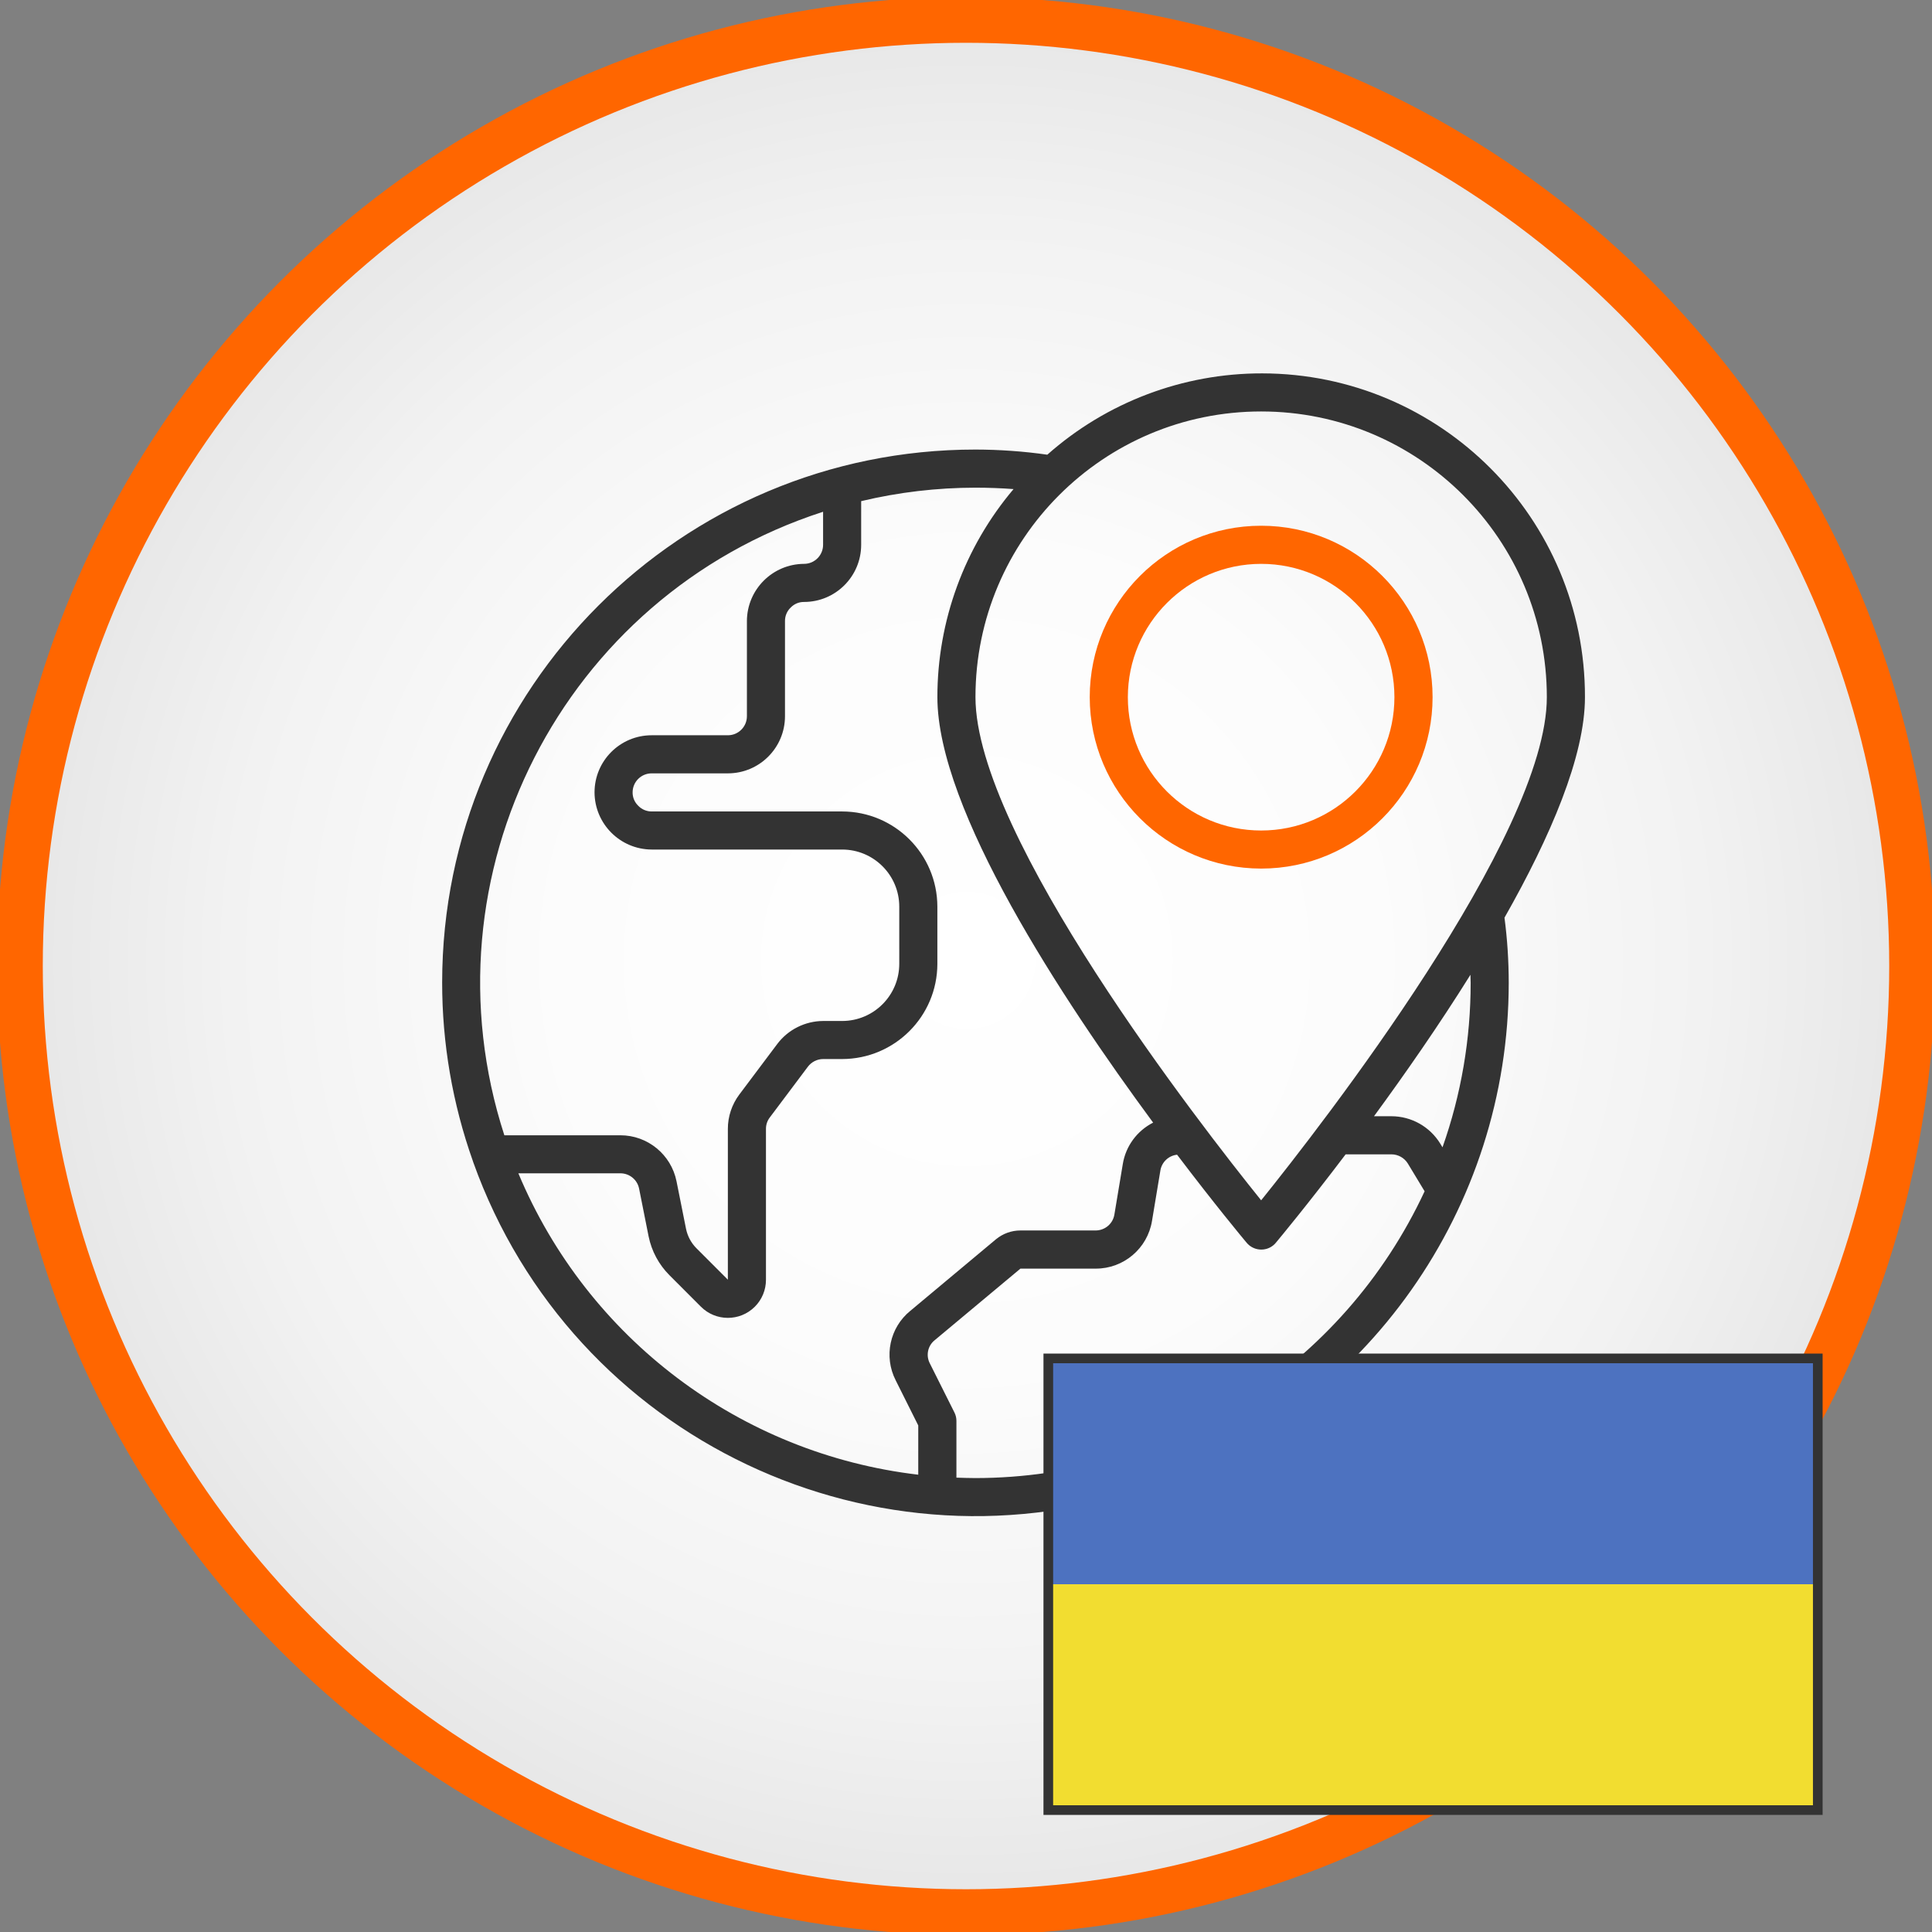
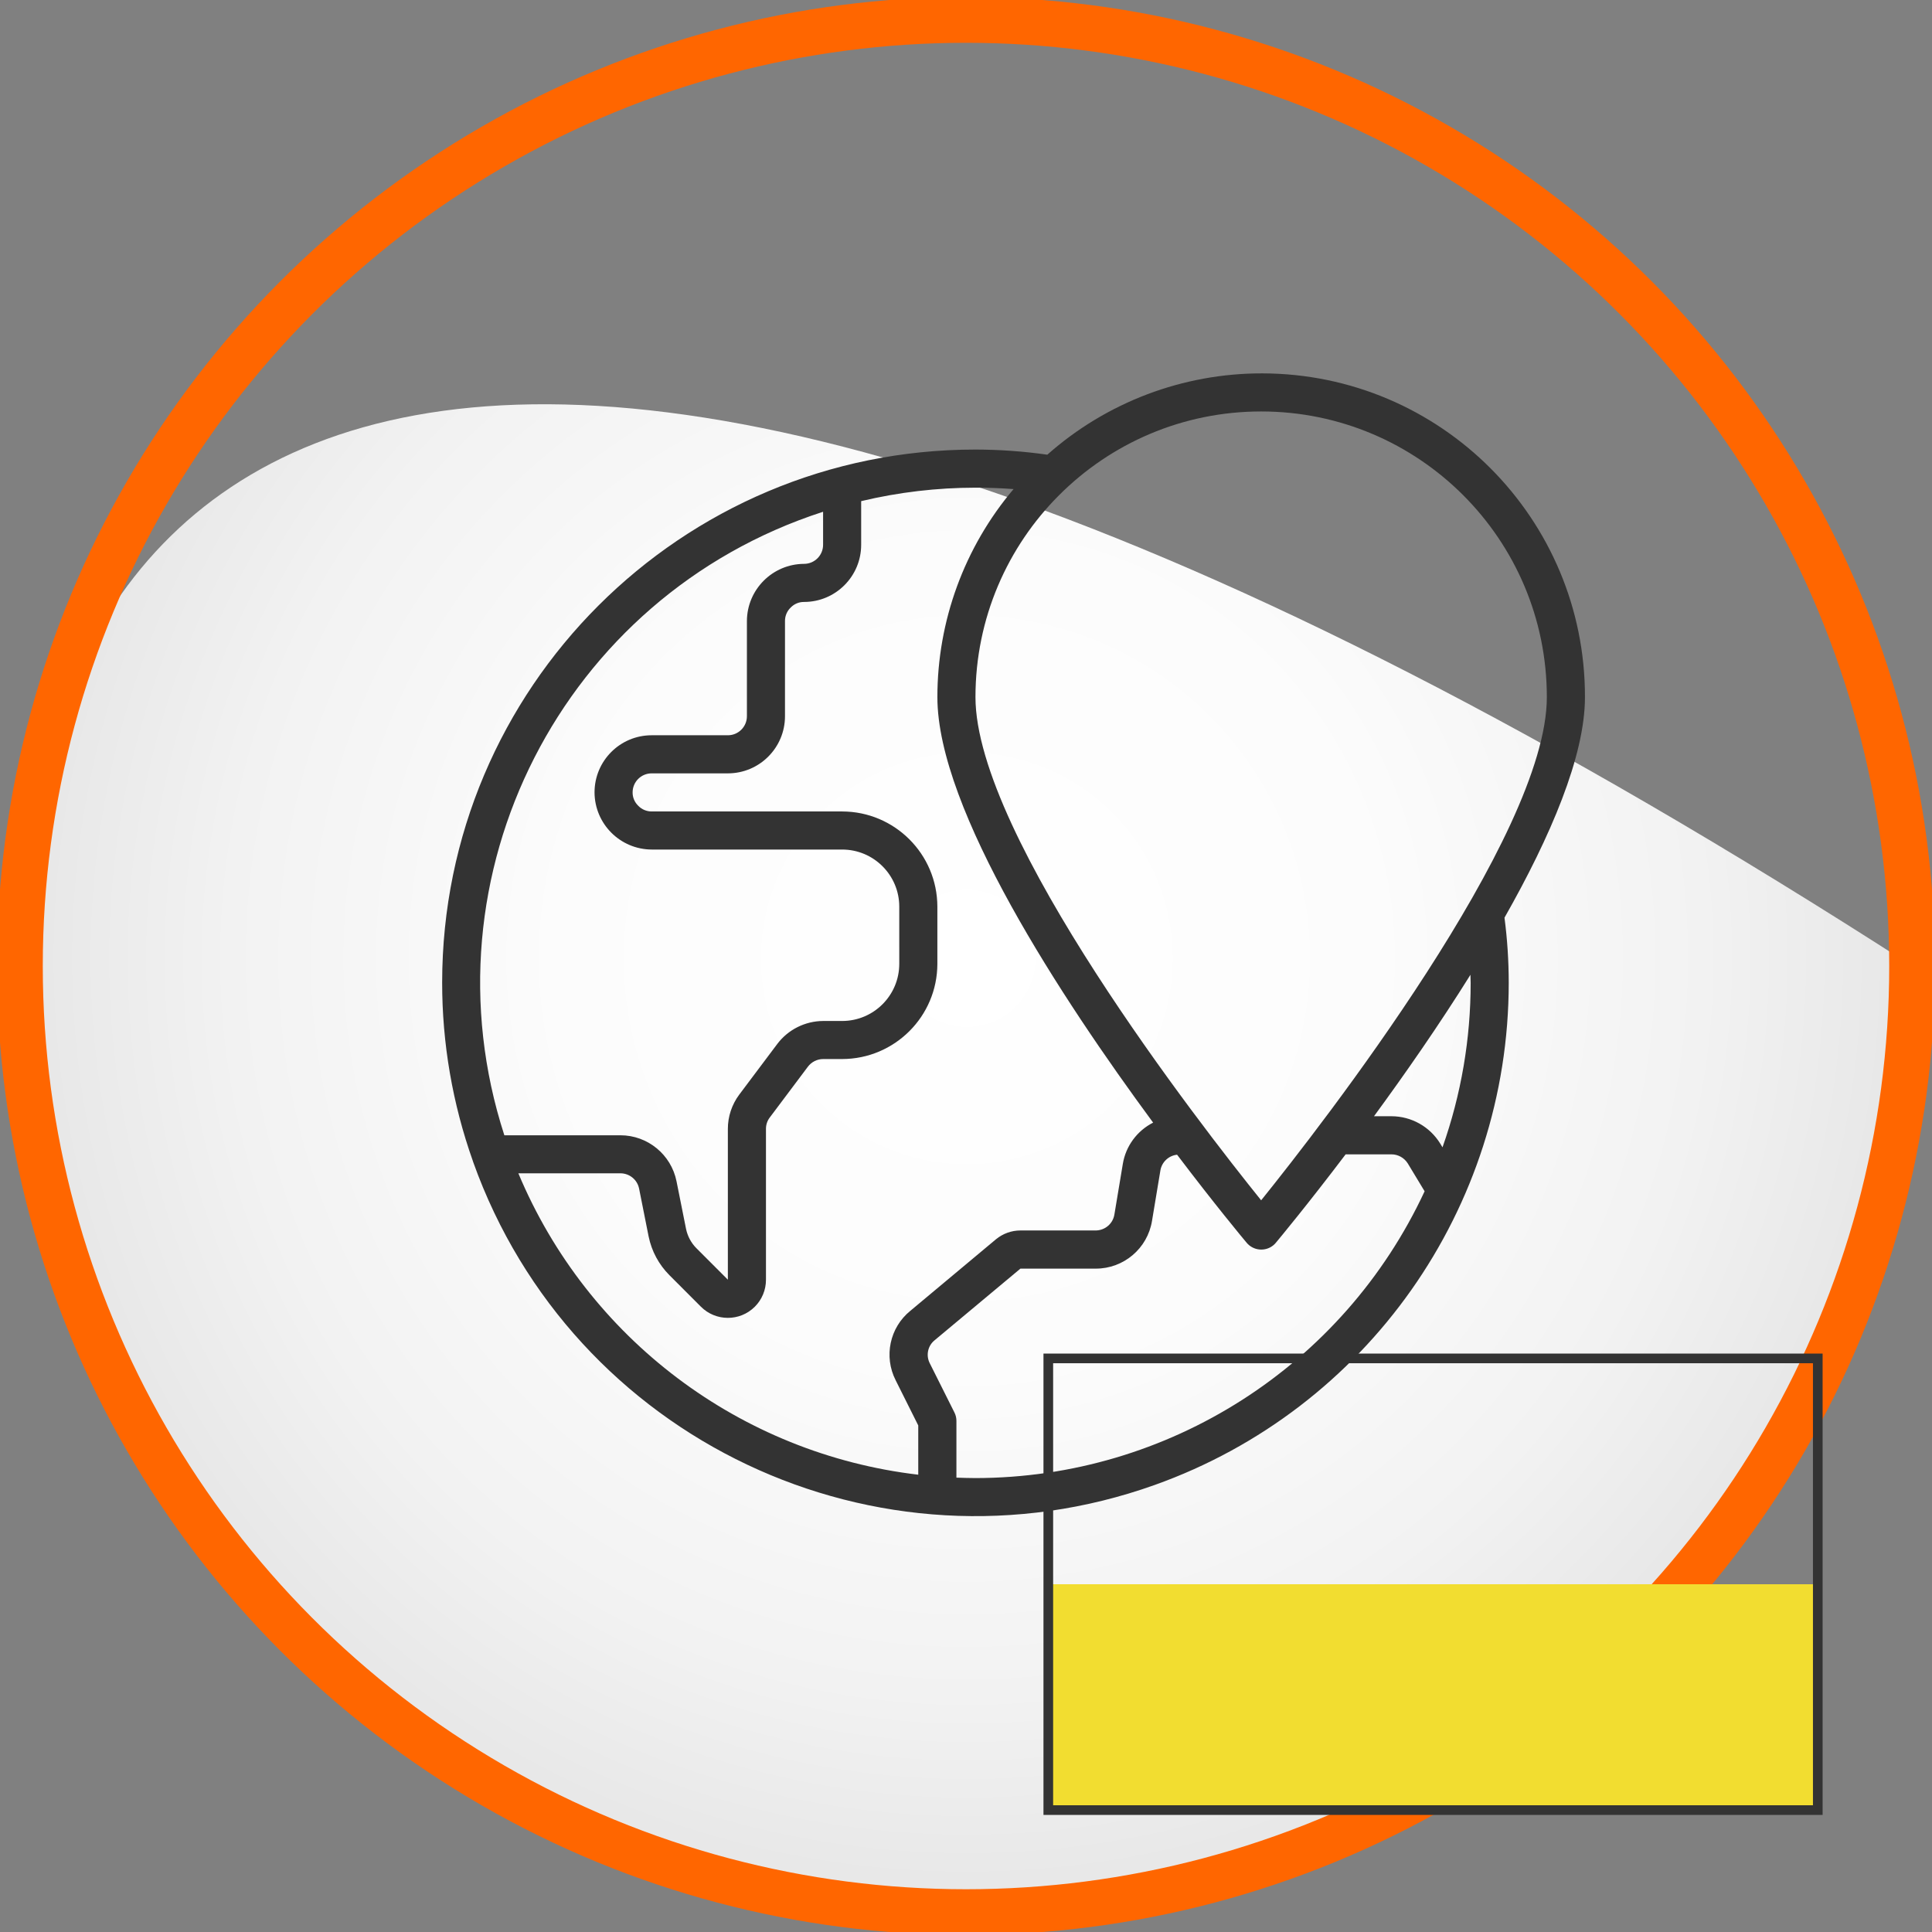
<svg xmlns="http://www.w3.org/2000/svg" xmlns:xlink="http://www.w3.org/1999/xlink" version="1.1" id="Vrstva_1" x="0px" y="0px" width="100px" height="100px" viewBox="0 0 100 100" enable-background="new 0 0 100 100" xml:space="preserve">
  <rect x="0" y="0" width="100" height="100" fill="#808080" stroke="none" />
  <g>
    <g>
      <g>
        <defs>
-           <path id="SVGID_1_" d="M1.028,50c0,27.047,21.925,48.973,48.972,48.973c27.045,0,48.971-21.926,48.971-48.973      C98.971,22.955,77.045,1.03,50,1.03C22.954,1.03,1.028,22.955,1.028,50" />
+           <path id="SVGID_1_" d="M1.028,50c0,27.047,21.925,48.973,48.972,48.973c27.045,0,48.971-21.926,48.971-48.973      C22.954,1.03,1.028,22.955,1.028,50" />
        </defs>
        <clipPath id="SVGID_2_">
          <use xlink:href="#SVGID_1_" overflow="visible" />
        </clipPath>
        <radialGradient id="SVGID_3_" cx="-201.557" cy="457.012" r="0.869" gradientTransform="matrix(57.654 0 0 -57.654 11670.529 26398.467)" gradientUnits="userSpaceOnUse">
          <stop offset="0" style="stop-color:#FFFFFF" />
          <stop offset="0.421" style="stop-color:#FCFCFC" />
          <stop offset="0.754" style="stop-color:#F2F2F2" />
          <stop offset="1" style="stop-color:#E5E5E5" />
        </radialGradient>
        <rect x="1.028" y="1.03" clip-path="url(#SVGID_2_)" fill="url(#SVGID_3_)" width="97.943" height="97.943" />
      </g>
    </g>
  </g>
  <g>
    <g>
      <g>
        <defs>
          <rect id="SVGID_4_" width="100" height="100" />
        </defs>
        <clipPath id="SVGID_5_">
          <use xlink:href="#SVGID_4_" overflow="visible" />
        </clipPath>
        <circle clip-path="url(#SVGID_5_)" fill="none" stroke="#FF6600" stroke-width="2.37" cx="50" cy="50.001" r="48.971" />
      </g>
    </g>
    <g>
      <g>
        <defs>
          <rect id="SVGID_6_" width="100" height="100" />
        </defs>
        <clipPath id="SVGID_7_">
          <use xlink:href="#SVGID_6_" overflow="visible" />
        </clipPath>
-         <path clip-path="url(#SVGID_7_)" fill="#FF6600" d="M65.277,29.185c3.812,0,6.898,3.09,6.898,6.9     c0,3.812-3.089,6.902-6.898,6.902c-3.813,0-6.9-3.09-6.9-6.902C58.382,32.277,61.468,29.189,65.277,29.185 M65.277,44.958     c4.899,0,8.873-3.972,8.873-8.873c0-4.899-3.974-8.873-8.873-8.873c-4.9,0-8.873,3.974-8.873,8.873     C56.41,40.983,60.38,44.952,65.277,44.958" />
      </g>
    </g>
    <g>
      <g>
        <defs>
          <rect id="SVGID_8_" width="100" height="100" />
        </defs>
        <clipPath id="SVGID_9_">
          <use xlink:href="#SVGID_8_" overflow="visible" />
        </clipPath>
        <path clip-path="url(#SVGID_9_)" fill="#333333" d="M76.121,50.874c0.001,2.899-0.491,5.778-1.457,8.511l-0.116-0.191     c-0.54-0.879-1.495-1.416-2.526-1.418h-0.904c1.59-2.17,3.354-4.697,4.992-7.322C76.109,50.596,76.121,50.73,76.121,50.874      M50.49,76.505c-0.331,0-0.659-0.013-0.986-0.022v-2.934c0.001-0.154-0.035-0.305-0.104-0.441l-1.276-2.547     c-0.208-0.408-0.102-0.906,0.255-1.192l4.438-3.705h3.896c1.446,0.004,2.683-1.043,2.915-2.472l0.436-2.623     c0.078-0.43,0.431-0.756,0.862-0.801c1.952,2.576,3.407,4.326,3.599,4.555c0.348,0.418,0.971,0.476,1.389,0.127     c0.045-0.038,0.088-0.08,0.125-0.127c0.191-0.229,1.65-1.986,3.611-4.574h2.375c0.342,0.001,0.66,0.18,0.842,0.471l0.871,1.441     C69.529,70.705,60.465,76.495,50.49,76.505 M26.83,60.73h5.284c0.471,0.002,0.875,0.334,0.966,0.795l0.492,2.472     c0.155,0.761,0.529,1.457,1.077,2.006l1.628,1.63c0.769,0.771,2.018,0.773,2.789,0.006c0.372-0.369,0.58-0.871,0.58-1.396v-7.81     c-0.002-0.213,0.067-0.422,0.197-0.592l1.972-2.627c0.187-0.249,0.478-0.396,0.788-0.398h0.985     c2.722-0.004,4.926-2.209,4.93-4.928V46.93c-0.004-2.721-2.208-4.926-4.93-4.929H33.73c-0.266,0.001-0.52-0.108-0.702-0.302     c-0.184-0.18-0.287-0.428-0.284-0.685c0-0.544,0.441-0.985,0.986-0.985h3.943c1.634,0,2.958-1.324,2.958-2.958v-4.929     c-0.001-0.266,0.107-0.519,0.301-0.701c0.18-0.184,0.427-0.287,0.685-0.284c1.633,0,2.957-1.325,2.957-2.958v-2.26     c1.938-0.462,3.923-0.696,5.916-0.697c0.673,0,1.324,0.025,1.972,0.073c-2.547,3.011-3.944,6.828-3.943,10.771     c0,5.817,6.449,15.623,11.167,22.021c-0.834,0.424-1.418,1.218-1.569,2.139l-0.437,2.623c-0.078,0.473-0.488,0.818-0.969,0.82     h-3.895c-0.461,0-0.908,0.162-1.266,0.457l-4.429,3.701c-1.071,0.867-1.387,2.368-0.76,3.598l1.168,2.336v2.55     C38.323,75.248,30.41,69.286,26.83,60.73 M42.603,26.489v1.71c0,0.544-0.441,0.986-0.985,0.986     c-1.63,0.008-2.95,1.327-2.958,2.957v4.929c0,0.544-0.441,0.986-0.986,0.986H33.73c-1.634,0-2.957,1.324-2.957,2.957     c0.008,1.63,1.327,2.95,2.957,2.958h9.858c1.634,0,2.958,1.324,2.958,2.958v2.958c0,1.633-1.325,2.958-2.958,2.958h-0.985     c-0.93,0.006-1.805,0.442-2.367,1.184l-1.971,2.625c-0.385,0.515-0.593,1.14-0.591,1.781v7.801l-1.626-1.627     c-0.273-0.273-0.461-0.625-0.539-1.004l-0.493-2.465c-0.279-1.381-1.492-2.377-2.902-2.379h-6.009     c-4.36-13.458,3.016-27.904,16.474-32.265C42.586,26.494,42.595,26.491,42.603,26.489 M80.064,36.085     c0,7.189-11.67,22.171-14.787,26.043C62.16,58.257,50.49,43.282,50.49,36.085c0-8.167,6.619-14.788,14.787-14.788     C73.443,21.298,80.064,27.918,80.064,36.085 M82.037,36.085c0.015-9.24-7.463-16.744-16.704-16.759     c-4.099-0.007-8.058,1.491-11.124,4.209c-1.232-0.176-2.477-0.264-3.719-0.266c-15.24-0.004-27.599,12.346-27.604,27.586     c-0.001,3.146,0.536,6.269,1.587,9.231c0.008,0.021,0.012,0.039,0.019,0.06c5.127,14.355,20.921,21.84,35.277,16.715     c10.985-3.922,18.319-14.324,18.323-25.987c-0.001-1.129-0.073-2.257-0.22-3.375C80.252,43.307,82.037,39.142,82.037,36.085" />
      </g>
    </g>
  </g>
  <g id="UKRAINE_3_">
    <g>
      <g>
        <g>
          <g>
            <defs>
              <rect id="SVGID_10_" x="54.166" y="70.334" width="40" height="23.332" />
            </defs>
            <clipPath id="SVGID_11_">
              <use xlink:href="#SVGID_10_" overflow="visible" />
            </clipPath>
-             <rect x="54.166" y="70.334" clip-path="url(#SVGID_11_)" fill="#4D72C0" width="40" height="23.332" />
          </g>
        </g>
        <g>
          <g>
            <defs>
              <rect id="SVGID_12_" x="54.166" y="70.334" width="40" height="23.332" />
            </defs>
            <clipPath id="SVGID_13_">
              <use xlink:href="#SVGID_12_" overflow="visible" />
            </clipPath>
            <rect x="54.166" y="82.001" clip-path="url(#SVGID_13_)" fill="#F2DD30" width="40" height="11.665" />
          </g>
        </g>
      </g>
    </g>
  </g>
  <rect x="54.26" y="70.311" fill="none" stroke="#333333" stroke-width="0.5" stroke-miterlimit="10" width="39.828" height="23.379" />
</svg>